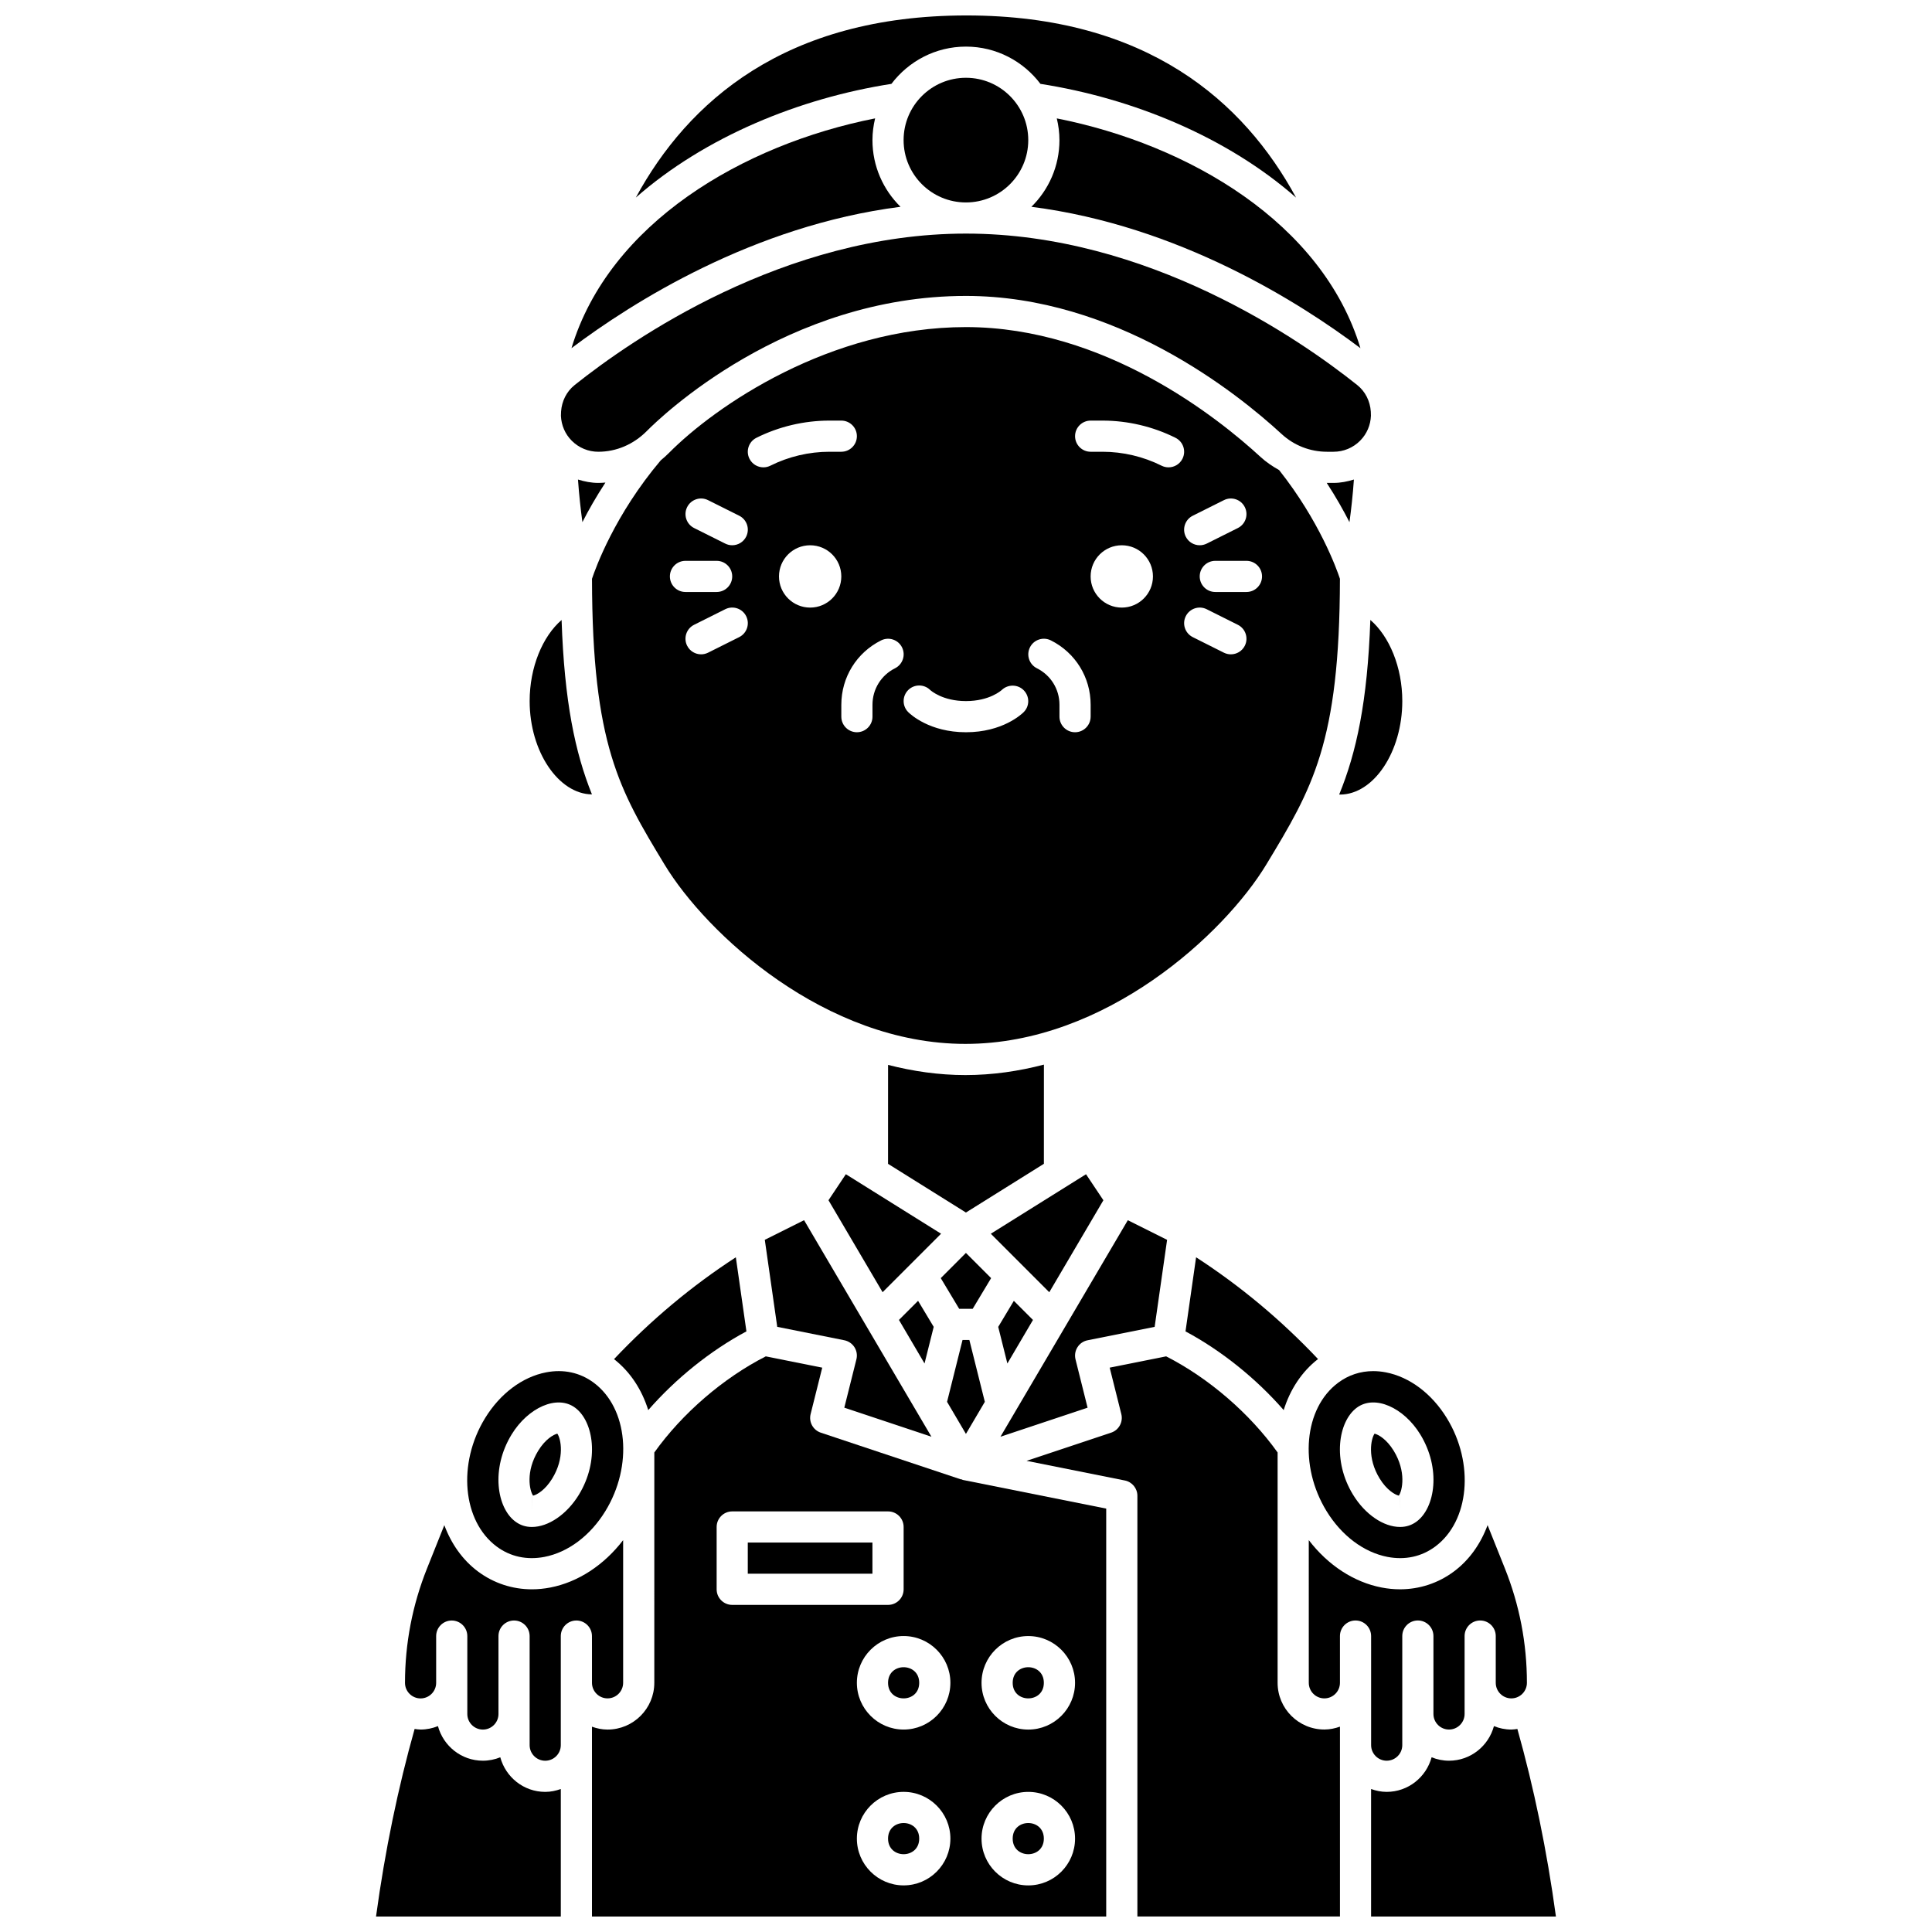
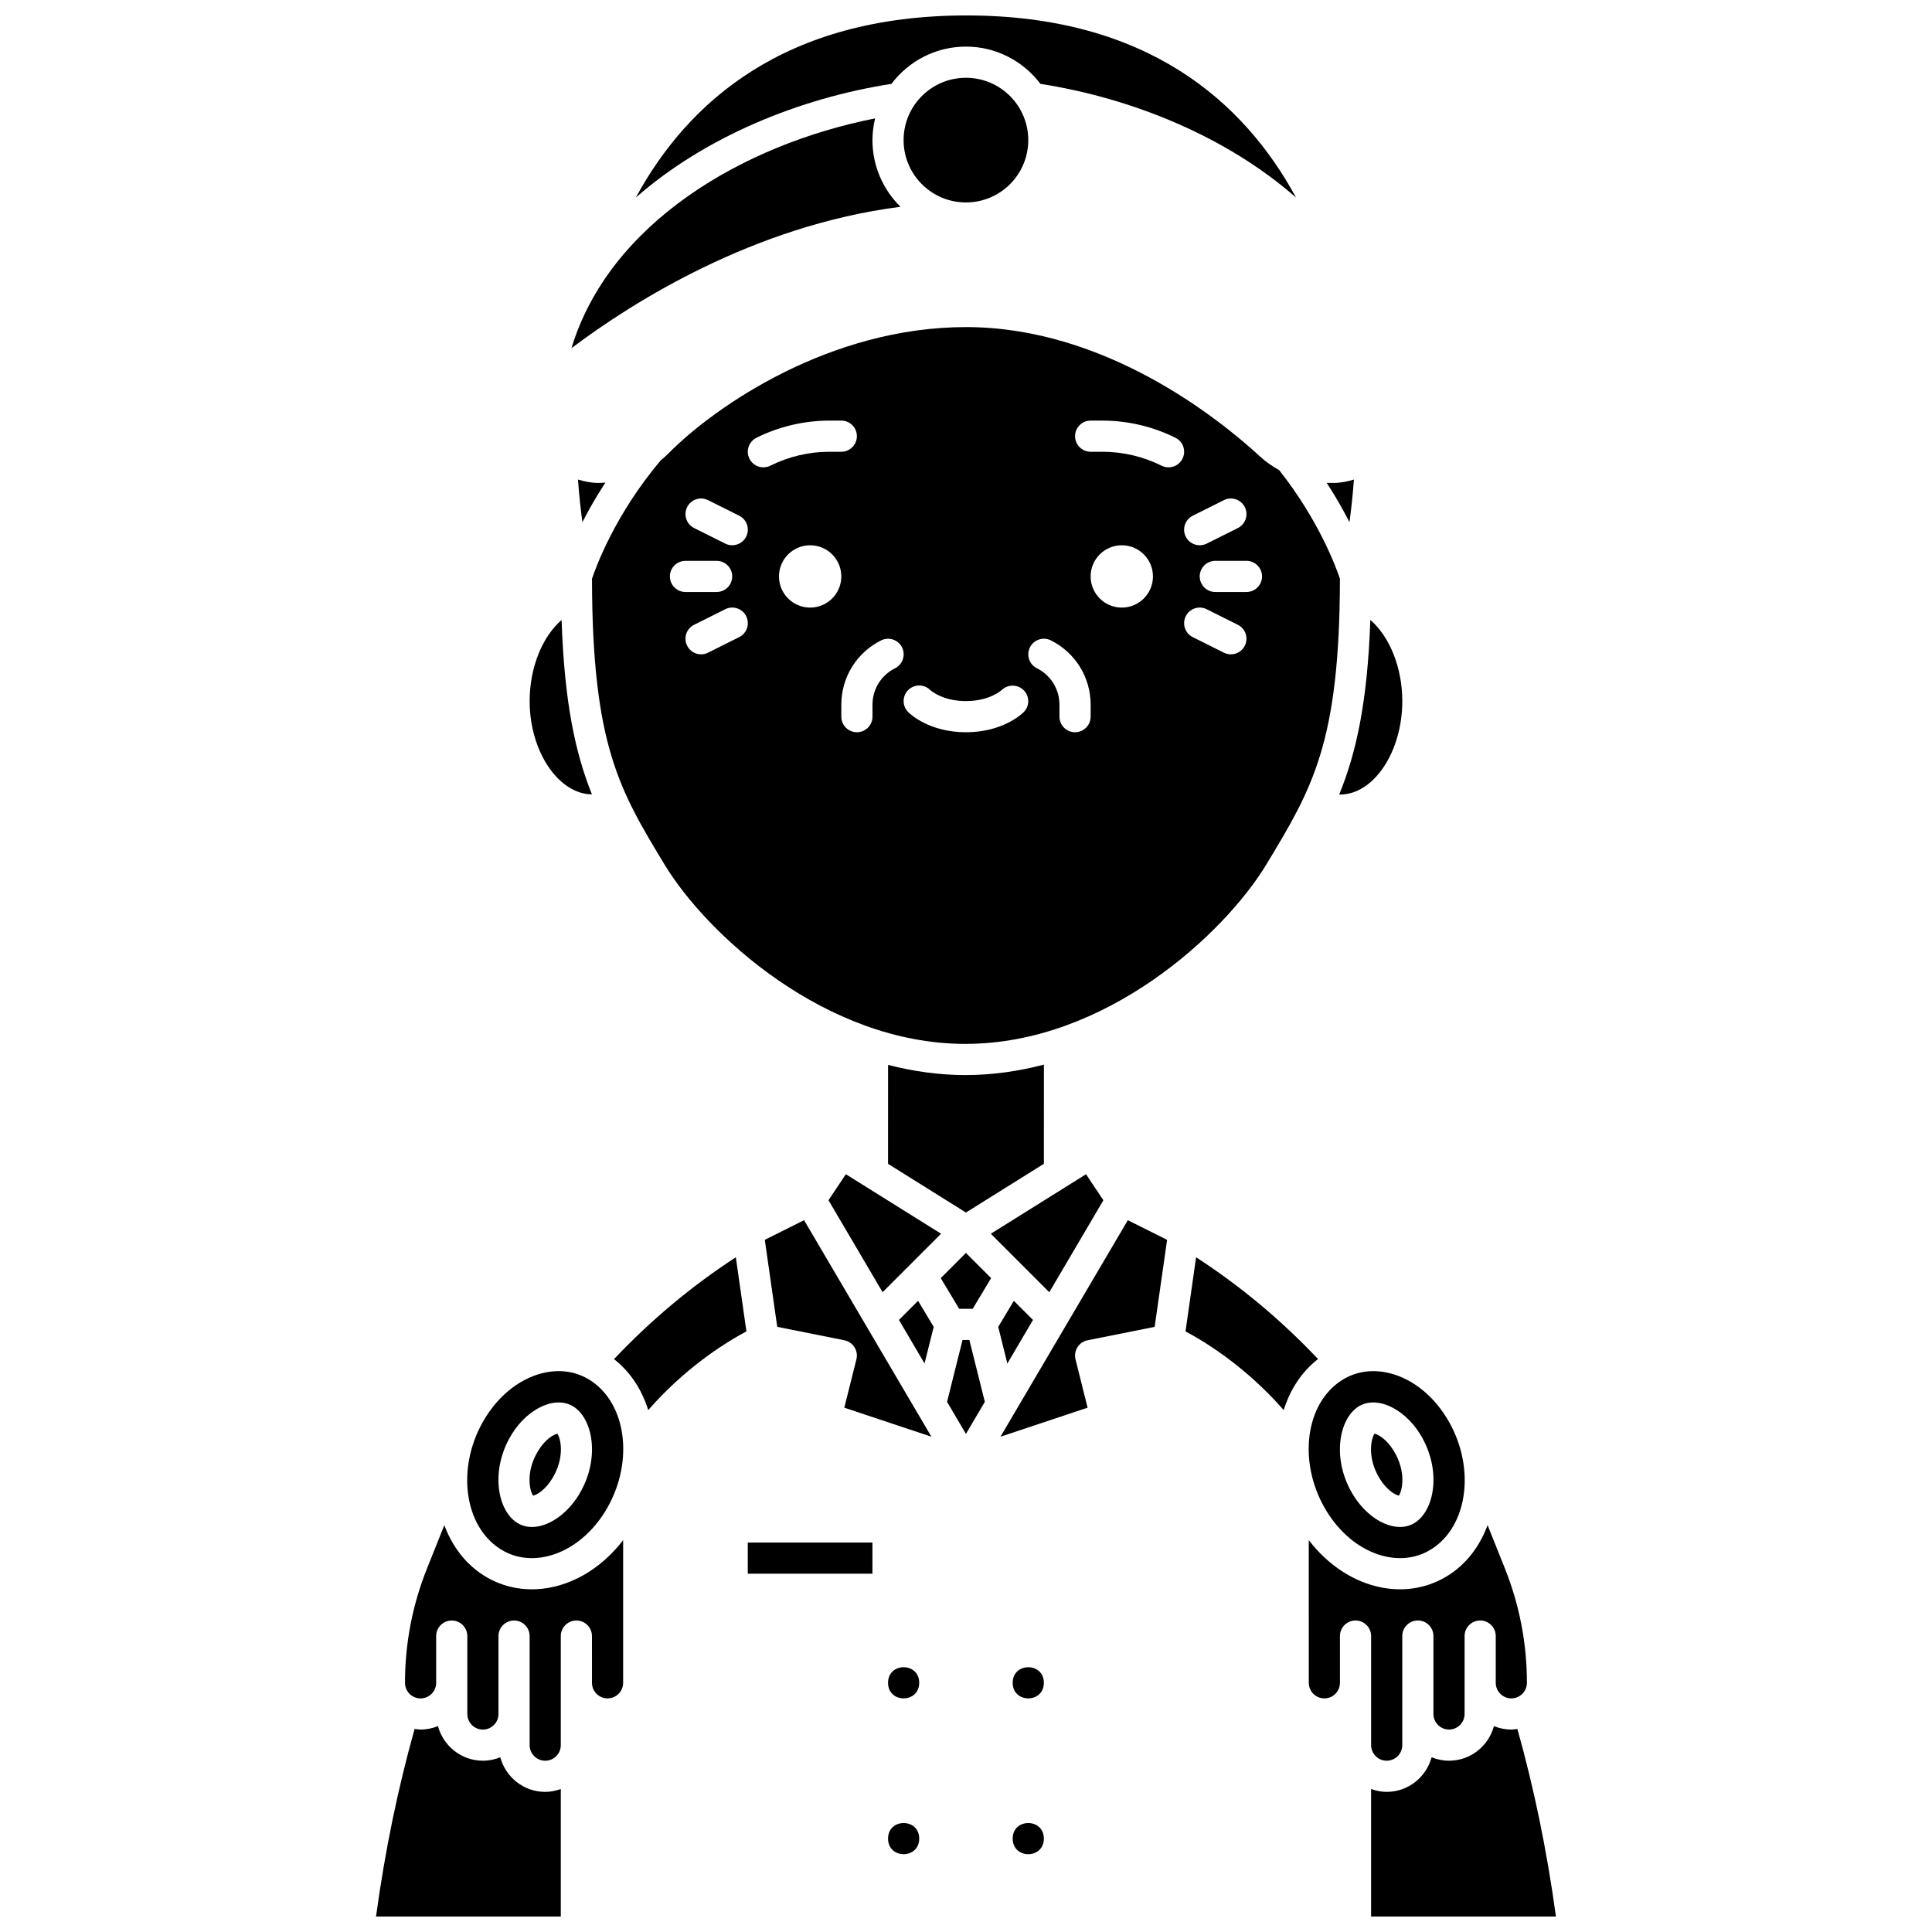
<svg xmlns="http://www.w3.org/2000/svg" width="800px" height="800px" version="1.1" viewBox="144 144 512 512">
  <defs>
    <clipPath id="e">
      <path d="m312 148.09h176v48.906h-176z" />
    </clipPath>
    <clipPath id="d">
      <path d="m300 503h138v148.9h-138z" />
    </clipPath>
    <clipPath id="c">
      <path d="m507 601h50v50.902h-50z" />
    </clipPath>
    <clipPath id="b">
      <path d="m416 503h84v148.9h-84z" />
    </clipPath>
    <clipPath id="a">
      <path d="m243 601h50v50.902h-50z" />
    </clipPath>
  </defs>
  <path d="m484.19 517.69c1.691-5.414 4.754-10.156 9.098-13.531-9.82-10.391-20.648-19.418-32.312-26.969l-2.805 19.641c9.523 5.094 18.703 12.477 26.02 20.859z" />
  <path d="m502.8 271.08c-1.734 0.539-3.527 0.898-5.398 0.898h-1.738c-0.023 0-0.051-0.008-0.07-0.008 2.445 3.746 4.426 7.269 6.027 10.406 0.461-3.328 0.883-7.144 1.18-11.297z" />
  <path d="m297.17 271.08c0.297 4.156 0.723 7.965 1.176 11.293 1.609-3.16 3.629-6.715 6.098-10.488-0.617 0.047-1.238 0.094-1.871 0.094-1.867 0-3.664-0.363-5.402-0.898z" />
  <path d="m417.75 493.8-5.07-5.066-4.141 6.902 2.426 9.703z" />
  <path d="m315.79 517.69c7.312-8.379 16.492-15.762 26.02-20.863l-2.805-19.633c-11.648 7.559-22.469 16.598-32.285 26.992 4.328 3.375 7.379 8.102 9.07 13.504z" />
-   <path d="m515.03 544.54 0.008-4.129h-0.008z" />
  <g clip-path="url(#e)">
    <path d="m399.98 156.35c8.066 0 15.223 3.891 19.746 9.875 24.285 3.785 49.336 13.973 67.746 30.141-13.789-25.398-39.469-48.273-87.34-48.273-48.098 0-73.824 22.871-87.633 48.266 18.406-16.164 43.453-26.348 67.734-30.133 4.531-5.984 11.684-9.875 19.746-9.875z" />
  </g>
  <path d="m498.9 354.55c0.066 0 0.137 0.02 0.203 0.02 8.953 0 16.52-11.348 16.52-24.777 0-8.957-3.414-17.156-8.469-21.504-0.758 21.676-3.699 35.16-8.254 46.262z" />
  <path d="m416.5 181.13c0 9.125-7.394 16.52-16.52 16.52-9.121 0-16.516-7.394-16.516-16.52 0-9.121 7.394-16.516 16.516-16.516 9.125 0 16.52 7.394 16.52 16.516" />
  <path d="m375.21 181.13c0-1.988 0.262-3.906 0.703-5.758-35.055 6.934-70.43 27.75-80.465 60.895 15.988-12.039 48.129-32.477 87.199-37.465-4.578-4.496-7.438-10.754-7.438-17.672z" />
-   <path d="m504.53 236.27c-10.035-33.145-45.414-53.961-80.469-60.895 0.441 1.852 0.703 3.773 0.703 5.758 0 6.918-2.856 13.172-7.438 17.672 39.074 4.984 71.219 25.426 87.203 37.465z" />
  <path d="m368.16 455.18-4.602 6.894 14.34 24.375 15.492-15.5z" />
  <path d="m387.3 488.73-5.07 5.066 6.781 11.539 2.43-9.703z" />
  <path d="m420.64 452.42 0.008-26.285c-6.684 1.742-13.637 2.769-20.805 2.769-7.059 0-13.906-1.008-20.496-2.695l-0.008 26.219 20.645 12.906z" />
  <path d="m509.63 535.84c1.863 3.035 4.039 4.281 5.07 4.523 0.941-1.324 2.031-6.375-1.359-11.906-1.863-3.039-4.039-4.285-5.07-4.523-0.934 1.328-2.027 6.379 1.359 11.906z" />
  <path d="m367.75 517.05 23.09 7.699-33.754-57.387-10.406 5.203 3.297 23.066 17.785 3.555c1.105 0.223 2.074 0.887 2.68 1.84 0.602 0.953 0.789 2.113 0.516 3.207z" />
  <path d="m436.41 462.08-4.602-6.894-25.23 15.77 15.492 15.5z" />
  <path d="m432.21 499.19 17.785-3.555 3.297-23.066-10.406-5.203-33.754 57.383 23.09-7.699-3.199-12.809c-0.273-1.098-0.086-2.254 0.516-3.207 0.598-0.961 1.562-1.625 2.672-1.844z" />
  <path d="m399.08 499.11-4.098 16.391 5 8.5 5.008-8.5-4.098-16.391z" />
  <path d="m507.92 507.36c-3.394 0-6.566 1.039-9.309 3.086-9.055 6.746-10.426 22.016-3.055 34.027 3.984 6.496 9.875 10.914 16.16 12.125 4.644 0.887 9.027-0.059 12.652-2.758 9.055-6.746 10.426-22.016 3.055-34.027-3.984-6.496-9.875-10.914-16.16-12.125-1.133-0.219-2.25-0.328-3.344-0.328zm12.465 16.77c5.551 9.051 3.953 19.43-0.953 23.086-1.309 0.969-2.746 1.445-4.398 1.445-4.391 0-9.273-3.34-12.441-8.508-5.551-9.051-3.953-19.43 0.953-23.086 4.769-3.551 12.477-0.051 16.84 7.062z" />
  <path d="m399.98 476.04-6.668 6.676 4.883 8.133h3.578l4.883-8.133z" />
  <path d="m479.6 373.08c12.156-20.094 19.422-32.141 19.496-75.699-0.887-2.672-5.441-15.328-16.117-28.805-1.742-0.984-3.414-2.094-4.914-3.473-11.227-10.344-41.305-34.422-78.078-34.422-36.059 0-66.441 20.965-78.711 33.355-0.695 0.699-1.422 1.348-2.168 1.957-12.207 14.426-17.289 28.57-18.223 31.391 0.07 44.039 7.285 55.992 19.207 75.699 11.125 18.391 42.613 47.559 79.75 47.559 37.141 0 68.633-29.168 79.758-47.562zm-1.148-76.324c0 2.281-1.852 4.129-4.129 4.129h-8.258c-2.281 0-4.129-1.852-4.129-4.129 0-2.281 1.852-4.129 4.129-4.129h8.258c2.281 0 4.129 1.852 4.129 4.129zm-18.363-16.082 8.258-4.129c2.043-1.023 4.523-0.195 5.543 1.848 1.02 2.039 0.195 4.523-1.848 5.543l-8.258 4.129c-0.598 0.293-1.227 0.434-1.848 0.434-1.516 0-2.973-0.836-3.699-2.285-1.016-2.039-0.191-4.516 1.852-5.539zm-138.56 16.082c0-2.281 1.852-4.129 4.129-4.129h8.258c2.281 0 4.129 1.852 4.129 4.129 0 2.281-1.852 4.129-4.129 4.129h-8.258c-2.277 0-4.129-1.848-4.129-4.129zm18.367 16.086-8.258 4.129c-0.594 0.293-1.227 0.434-1.844 0.434-1.516 0-2.973-0.836-3.699-2.285-1.02-2.039-0.195-4.523 1.848-5.543l8.258-4.129c2.047-1.023 4.519-0.195 5.543 1.848 1.02 2.043 0.195 4.523-1.848 5.547zm1.848-26.629c-0.723 1.449-2.18 2.285-3.699 2.285-0.621 0-1.25-0.141-1.84-0.434l-8.258-4.129c-2.039-1.02-2.867-3.5-1.848-5.543 1.02-2.039 3.492-2.871 5.543-1.848l8.258 4.129c2.039 1.023 2.863 3.5 1.844 5.539zm4.566-18.363c-1.516 0-2.973-0.836-3.699-2.285-1.02-2.039-0.195-4.523 1.848-5.543 5.977-2.984 12.664-4.559 19.34-4.559h3.156c2.281 0 4.129 1.852 4.129 4.129 0 2.281-1.852 4.129-4.129 4.129h-3.156c-5.402 0-10.812 1.277-15.648 3.695-0.586 0.293-1.219 0.434-1.84 0.434zm12.387 37.168c-4.562 0-8.258-3.695-8.258-8.258s3.695-8.258 8.258-8.258 8.258 3.695 8.258 8.258c0 4.559-3.695 8.258-8.258 8.258zm22.496 16.082c-3.688 1.84-5.977 5.547-5.977 9.668v3.156c0 2.281-1.852 4.129-4.129 4.129-2.281 0-4.129-1.852-4.129-4.129v-3.156c0-7.269 4.039-13.805 10.543-17.055 2.047-1.023 4.523-0.191 5.543 1.848 1.016 2.039 0.188 4.516-1.852 5.539zm34.105 11.613c-0.543 0.547-5.613 5.34-15.309 5.34-9.691 0-14.762-4.793-15.309-5.34-1.613-1.613-1.613-4.223 0-5.84 1.598-1.598 4.184-1.613 5.797-0.043 0.219 0.199 3.332 2.965 9.512 2.965 6.273 0 9.387-2.844 9.516-2.965 1.648-1.543 4.25-1.5 5.816 0.121 1.566 1.617 1.57 4.168-0.023 5.762zm17.73 1.211c0 2.281-1.852 4.129-4.129 4.129-2.281 0-4.129-1.852-4.129-4.129v-3.156c0-4.121-2.293-7.824-5.977-9.668-2.039-1.02-2.867-3.5-1.848-5.543 1.02-2.039 3.496-2.871 5.543-1.848 6.504 3.254 10.543 9.789 10.543 17.055v3.16zm8.258-28.906c-4.562 0-8.258-3.695-8.258-8.258s3.695-8.258 8.258-8.258 8.258 3.695 8.258 8.258c0.004 4.559-3.695 8.258-8.258 8.258zm16.086-39.453c-0.723 1.449-2.18 2.285-3.699 2.285-0.621 0-1.25-0.141-1.84-0.434-4.836-2.418-10.246-3.695-15.645-3.695h-3.156c-2.281 0-4.129-1.852-4.129-4.129 0-2.281 1.852-4.129 4.129-4.129h3.156c6.676 0 13.363 1.578 19.34 4.562 2.039 1.023 2.863 3.5 1.844 5.539zm0.871 41.734c1.02-2.039 3.496-2.871 5.543-1.848l8.258 4.129c2.039 1.02 2.867 3.5 1.848 5.543-0.723 1.449-2.184 2.281-3.703 2.281-0.621 0-1.25-0.141-1.84-0.434l-8.258-4.129c-2.043-1.023-2.867-3.504-1.848-5.543z" />
  <g clip-path="url(#d)">
-     <path d="m398.71 535.99-0.023 0.074-37.168-12.391c-2.047-0.684-3.223-2.828-2.699-4.918l3.082-12.312-14.961-2.992c-11.27 5.738-22.148 15.117-29.539 25.473l-0.004 61.039c0 6.832-5.559 12.391-12.391 12.391-1.453 0-2.832-0.297-4.129-0.762v50.312h136.28v-108.11l-37.977-7.594c-0.172-0.035-0.305-0.152-0.469-0.207zm-64.793 29.195v-16.52c0-2.281 1.852-4.129 4.129-4.129h41.297c2.281 0 4.129 1.852 4.129 4.129v16.52c0 2.281-1.852 4.129-4.129 4.129h-41.297c-2.281 0-4.129-1.852-4.129-4.129zm49.555 78.461c-6.832 0-12.391-5.559-12.391-12.391 0-6.832 5.559-12.391 12.391-12.391s12.391 5.559 12.391 12.391c-0.004 6.832-5.559 12.391-12.391 12.391zm0-41.297c-6.832 0-12.391-5.559-12.391-12.391s5.559-12.391 12.391-12.391 12.391 5.559 12.391 12.391c-0.004 6.832-5.559 12.391-12.391 12.391zm33.035-24.777c6.832 0 12.391 5.559 12.391 12.391 0 6.832-5.559 12.391-12.391 12.391-6.832 0-12.391-5.559-12.391-12.391 0.004-6.832 5.562-12.391 12.391-12.391zm0 41.297c6.832 0 12.391 5.559 12.391 12.391 0 6.832-5.559 12.391-12.391 12.391-6.832 0-12.391-5.559-12.391-12.391 0.004-6.832 5.562-12.391 12.391-12.391z" />
-   </g>
+     </g>
  <path d="m420.63 589.96c0 5.504-8.258 5.504-8.258 0 0-5.508 8.258-5.508 8.258 0" />
  <path d="m420.63 631.25c0 5.508-8.258 5.508-8.258 0 0-5.504 8.258-5.504 8.258 0" />
  <path d="m387.6 631.25c0 5.508-8.258 5.508-8.258 0 0-5.504 8.258-5.504 8.258 0" />
  <path d="m387.6 589.96c0 5.504-8.258 5.504-8.258 0 0-5.508 8.258-5.508 8.258 0" />
  <g clip-path="url(#c)">
    <path d="m546.12 602.19c-0.527 0.07-1.055 0.16-1.602 0.16-1.633 0-3.18-0.336-4.609-0.91-1.43 5.266-6.199 9.168-11.91 9.168-1.633 0-3.18-0.336-4.609-0.91-1.43 5.266-6.199 9.168-11.91 9.168-1.453 0-2.832-0.297-4.129-0.762v33.801h48.988c-2.391-17.555-5.852-34.203-10.219-49.715z" />
  </g>
  <g clip-path="url(#b)">
-     <path d="m482.58 589.96v-61.039c-7.391-10.355-18.27-19.73-29.539-25.473l-14.961 2.992 3.082 12.312c0.52 2.094-0.652 4.238-2.699 4.918l-22.414 7.469 26.051 5.207c1.93 0.383 3.32 2.082 3.32 4.047v111.5h53.684v-50.316c-1.297 0.461-2.676 0.762-4.129 0.762-6.836 0.008-12.395-5.551-12.395-12.379z" />
-   </g>
-   <path d="m302.57 263.72c4.769 0 9.328-1.949 12.84-5.492 3.625-3.664 36.824-35.805 84.574-35.805 39.68 0 71.734 25.602 83.672 36.609 3.281 3.023 7.543 4.688 12.008 4.688h1.738c2.656 0 5.152-1.035 7.031-2.91 0.016-0.016 0.027-0.031 0.043-0.051 1.758-1.777 2.738-4.102 2.836-6.586-0.008-0.363-0.02-0.723-0.031-1.082-0.188-2.785-1.445-5.336-3.613-7.062-15.117-12.062-55.488-40.125-103.68-40.125-48.184 0-88.562 28.059-103.69 40.129-2.156 1.719-3.41 4.254-3.609 7.012-0.012 0.383-0.027 0.773-0.039 1.16 0.113 2.488 1.098 4.824 2.875 6.598 1.887 1.883 4.387 2.918 7.047 2.918z" />
+     </g>
  <path d="m507.36 581.7v24.777c0 2.277 1.855 4.129 4.129 4.129 2.277 0 4.129-1.855 4.129-4.129v-28.906c0-2.281 1.852-4.129 4.129-4.129 2.281 0 4.129 1.852 4.129 4.129v20.648c0 2.277 1.855 4.129 4.129 4.129 2.277 0 4.129-1.855 4.129-4.129v-20.645c0-2.281 1.852-4.129 4.129-4.129 2.281 0 4.129 1.852 4.129 4.129v12.387c0 2.277 1.855 4.129 4.129 4.129 2.277 0 4.129-1.855 4.129-4.129 0-10.43-1.965-20.637-5.84-30.324l-4.582-11.461c-1.824 4.922-4.809 9.219-8.934 12.289-4.164 3.102-9.113 4.715-14.285 4.715-1.605 0-3.231-0.156-4.859-0.473-7.367-1.418-14.227-5.926-19.309-12.559l0.004 37.812c0 2.277 1.855 4.129 4.129 4.129 2.277 0 4.129-1.855 4.129-4.129v-12.387c0-2.281 1.852-4.129 4.129-4.129 2.281 0 4.129 1.852 4.129 4.129l0.004 4.125z" />
  <g clip-path="url(#a)">
    <path d="m276.58 609.7c-1.426 0.574-2.977 0.906-4.609 0.906-5.711 0-10.484-3.902-11.91-9.168-1.426 0.578-2.977 0.91-4.609 0.91-0.535 0-1.055-0.09-1.574-0.16-4.371 15.52-7.836 32.164-10.227 49.715h48.969v-33.797c-1.297 0.461-2.676 0.762-4.129 0.762-5.707 0-10.48-3.902-11.91-9.168z" />
  </g>
  <path d="m290.34 535.84c3.387-5.519 2.305-10.562 1.359-11.906-1.039 0.242-3.207 1.492-5.066 4.523-3.387 5.519-2.305 10.562-1.359 11.906 1.035-0.238 3.207-1.488 5.066-4.523z" />
  <path d="m300.88 581.7v8.258c0 2.277 1.855 4.129 4.129 4.129 2.277 0 4.129-1.855 4.129-4.129v-37.805c-5.082 6.629-11.945 11.137-19.309 12.559-1.633 0.312-3.258 0.473-4.859 0.473-5.172 0-10.121-1.613-14.285-4.715-4.125-3.074-7.106-7.367-8.934-12.285l-4.582 11.465c-3.875 9.688-5.84 19.887-5.84 30.32 0 2.277 1.855 4.129 4.129 4.129 2.277 0 4.129-1.855 4.129-4.129v-12.387c0-2.281 1.852-4.129 4.129-4.129 2.281 0 4.129 1.852 4.129 4.129v20.645c0 2.277 1.855 4.129 4.129 4.129 2.277 0 4.129-1.855 4.129-4.129v-20.648c0-2.281 1.852-4.129 4.129-4.129 2.281 0 4.129 1.852 4.129 4.129v28.906c0 2.277 1.855 4.129 4.129 4.129 2.277 0 4.129-1.855 4.129-4.129v-28.906c0-2.281 1.852-4.129 4.129-4.129 2.281 0 4.129 1.852 4.129 4.129l0.008 4.121z" />
  <path d="m275.61 553.84c3.625 2.699 8.008 3.644 12.652 2.758 6.281-1.207 12.176-5.629 16.16-12.125 7.371-12.016 6-27.281-3.055-34.027-3.629-2.703-8.008-3.66-12.652-2.758-6.285 1.211-12.176 5.633-16.16 12.125-7.371 12.016-6 27.281 3.055 34.027zm3.984-29.707c4.363-7.117 12.066-10.621 16.84-7.059 4.906 3.656 6.504 14.027 0.953 23.082-3.172 5.168-8.059 8.508-12.441 8.508-1.652 0-3.09-0.477-4.394-1.449-4.91-3.652-6.508-14.027-0.957-23.082z" />
  <path d="m284.95 544.54v-4.129h-0.008z" />
  <path d="m342.17 552.79h33.035v8.258h-33.035z" />
  <path d="m300.87 354.52c-4.445-11.035-7.309-24.535-8.043-46.219-5.051 4.352-8.465 12.547-8.465 21.5 0 13.406 7.684 24.641 16.508 24.719z" />
</svg>